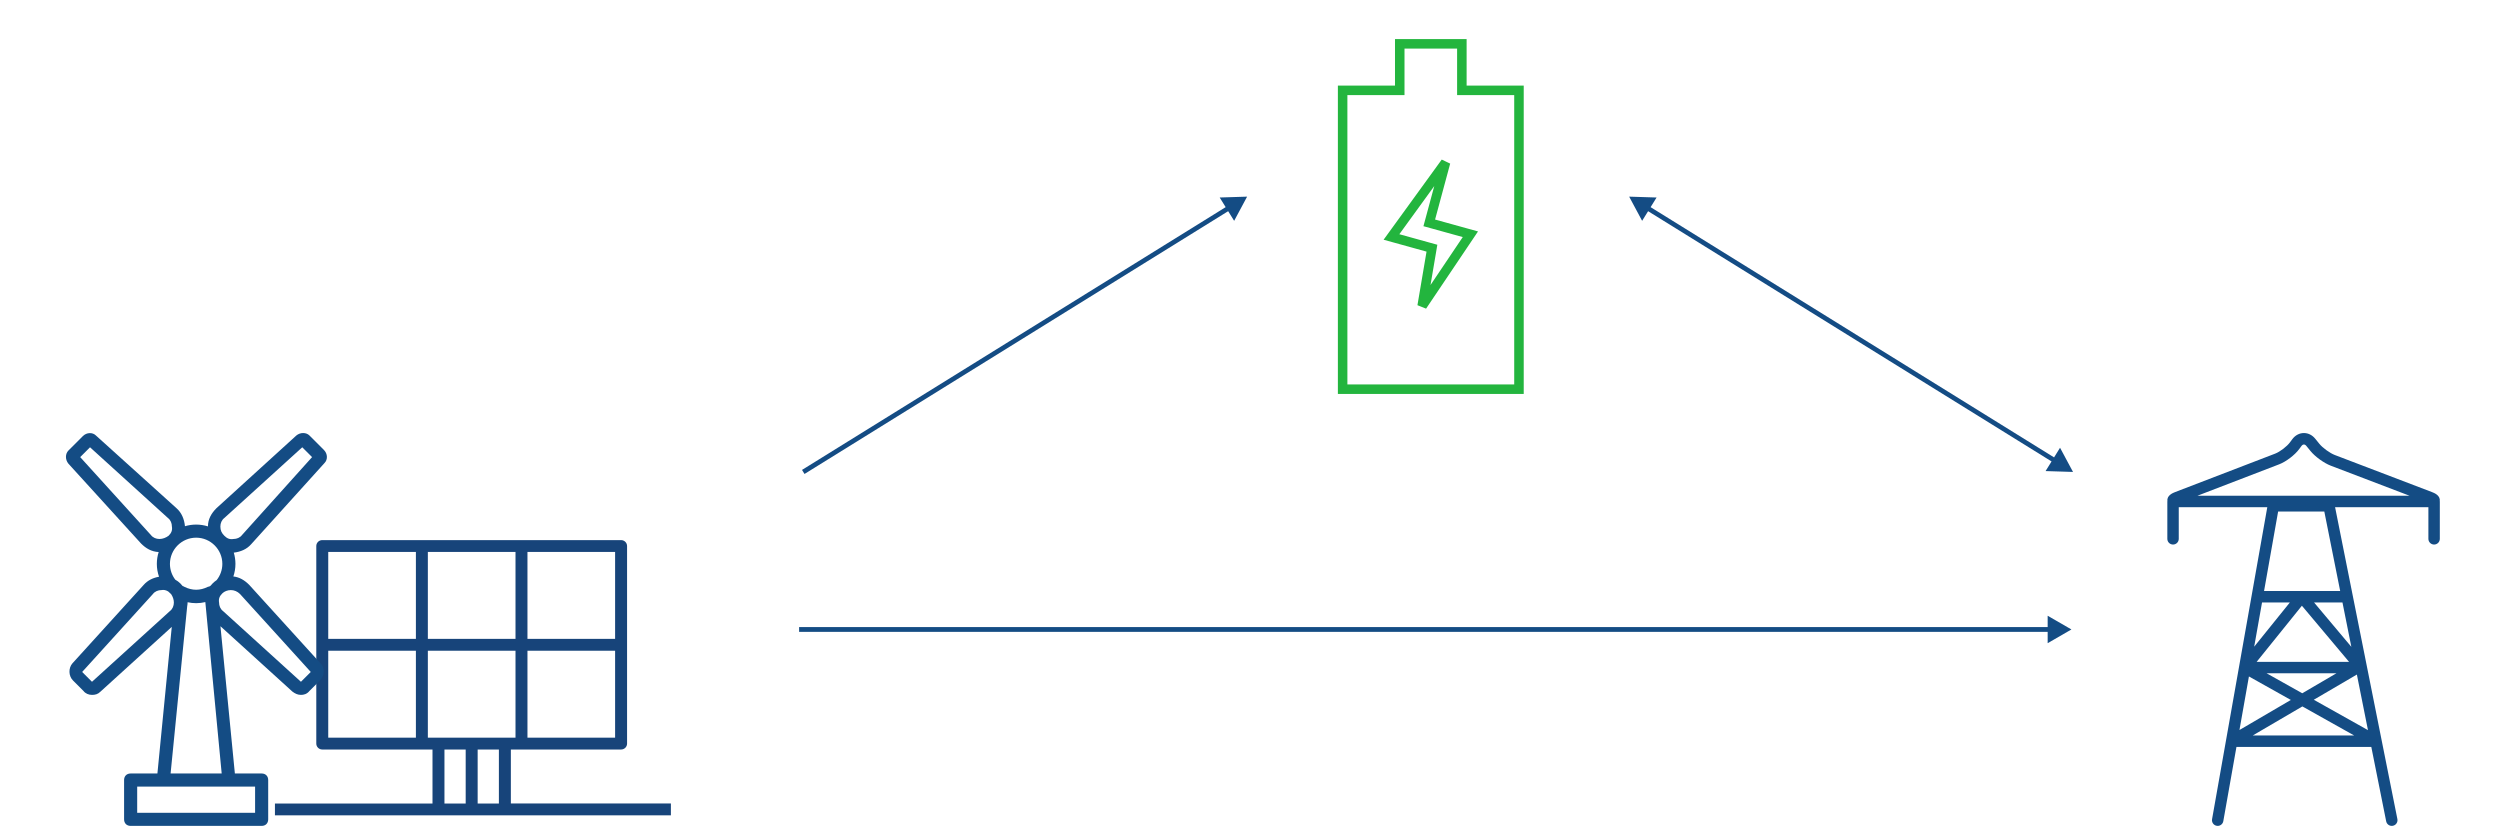
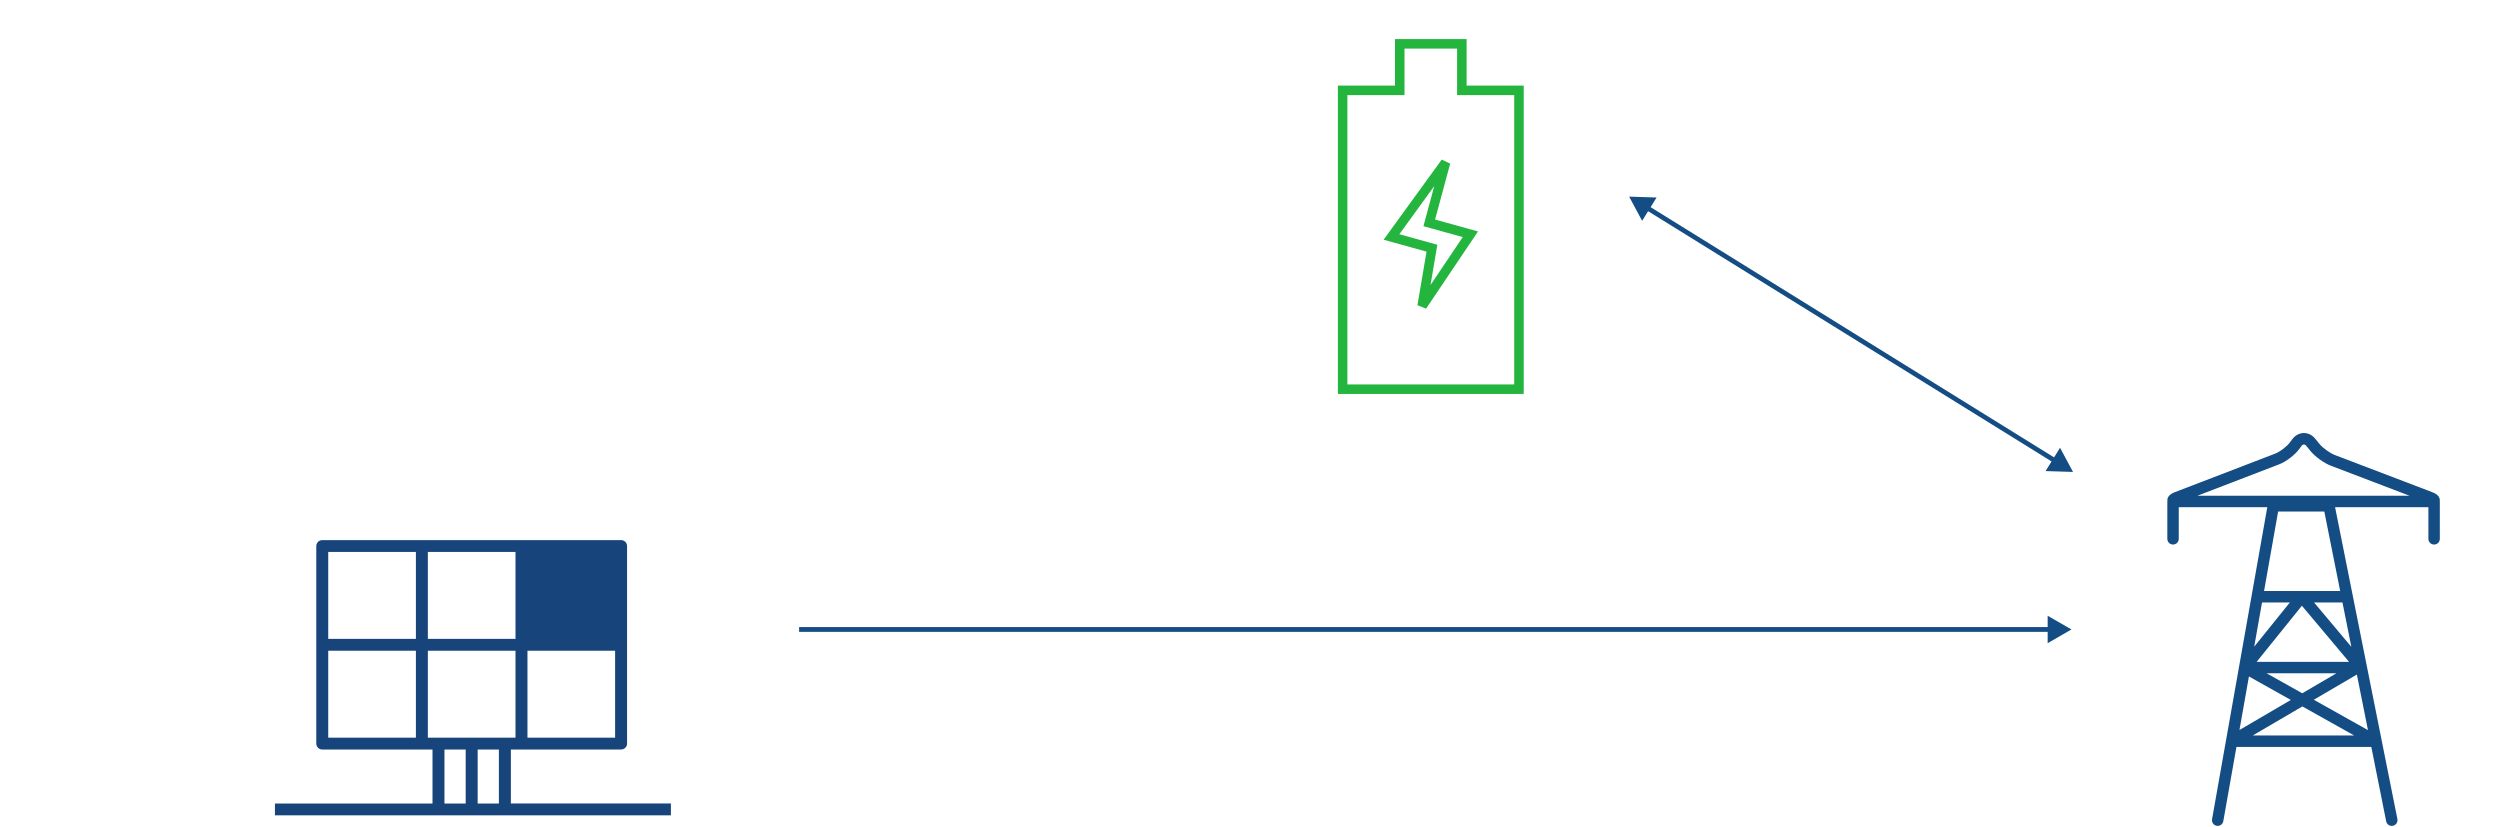
<svg xmlns="http://www.w3.org/2000/svg" width="526" height="174" viewBox="0 0 526 174" fill="none">
  <path d="M307.575 9.223V19.009H319.591V81.886H282.491V19.009H294.507V9.223H307.575Z" stroke="#23B53E" stroke-width="2" />
  <path d="M300.974 45.932L300.715 46.892L301.673 47.156L309.369 49.286L299.217 64.381L301.129 53.106L301.279 52.217L300.409 51.976L292.765 49.858L304.152 34.161L300.974 45.932Z" stroke="#23B53E" stroke-width="2" />
  <g clip-path="url(#clip0_3118_1155)">
-     <path d="M141.157 171.551H57.846V169.057H90.998V157.697H67.805C67.11 157.697 66.547 157.139 66.547 156.45V114.886C66.547 114.197 67.11 113.639 67.805 113.639H130.678C131.373 113.639 131.936 114.197 131.936 114.886V156.45C131.936 157.139 131.373 157.697 130.678 157.697H107.485V169.054H141.157V171.551ZM100.499 169.057H104.966V157.697H100.499V169.057ZM93.513 169.057H97.981V157.697H93.513V169.057ZM110.978 155.203H129.417V136.915H110.978V155.203ZM90.02 155.203H108.463V136.915H90.02V155.203ZM69.062 155.203H87.505V136.915H69.062V155.203ZM110.978 134.421H129.417V116.133H110.978V134.421ZM90.02 134.421H108.463V116.133H90.02V134.421ZM69.062 134.421H87.505V116.133H69.062V134.421Z" fill="#17447A" />
+     <path d="M141.157 171.551H57.846V169.057H90.998V157.697H67.805C67.11 157.697 66.547 157.139 66.547 156.45V114.886C66.547 114.197 67.11 113.639 67.805 113.639H130.678C131.373 113.639 131.936 114.197 131.936 114.886V156.45C131.936 157.139 131.373 157.697 130.678 157.697H107.485V169.054H141.157V171.551ZM100.499 169.057H104.966V157.697H100.499V169.057ZM93.513 169.057H97.981V157.697H93.513V169.057ZM110.978 155.203H129.417V136.915H110.978V155.203ZM90.02 155.203H108.463V136.915H90.02V155.203ZM69.062 155.203H87.505V136.915H69.062V155.203ZM110.978 134.421V116.133H110.978V134.421ZM90.02 134.421H108.463V116.133H90.02V134.421ZM69.062 134.421H87.505V116.133H69.062V134.421Z" fill="#17447A" />
  </g>
  <g clip-path="url(#clip1_3118_1155)">
-     <path d="M52.844 114.505L68.28 97.416C68.969 96.727 68.969 95.486 68.142 94.659L65.11 91.627C64.421 90.938 63.181 90.938 62.354 91.627L45.54 106.925C44.445 108.021 43.758 109.252 43.749 110.754C42.965 110.506 42.132 110.371 41.268 110.371C40.452 110.371 39.663 110.493 38.917 110.715C38.769 109.227 38.219 107.875 37.133 106.925L20.181 91.627C19.492 90.938 18.252 90.938 17.425 91.765L14.393 94.797C13.704 95.487 13.704 96.727 14.393 97.554L29.691 114.368C30.725 115.402 31.88 116.072 33.384 116.151C33.134 116.938 32.998 117.774 32.998 118.64C32.998 119.586 33.162 120.496 33.458 121.345C32.198 121.567 31.068 122.106 30.242 123.05L15.22 139.588C14.393 140.553 14.393 142.207 15.358 143.172L17.563 145.377C17.976 145.928 18.665 146.204 19.354 146.204C20.043 146.204 20.595 146.066 21.146 145.515L36.14 131.895L33.12 162.742H27.486C26.659 162.742 26.108 163.293 26.108 164.12V172.389C26.108 173.216 26.659 173.768 27.486 173.768H55.05C55.877 173.768 56.428 173.216 56.428 172.389V164.12C56.428 163.293 55.877 162.742 55.05 162.742H49.416L46.382 131.758L61.527 145.515C62.078 145.928 62.63 146.204 63.319 146.204C63.87 146.204 64.559 146.066 65.11 145.377L67.315 143.172C68.28 142.207 68.418 140.553 67.453 139.589L52.431 123.05C51.458 122.078 50.378 121.428 49.097 121.288C49.38 120.455 49.537 119.565 49.537 118.64C49.537 117.819 49.414 117.025 49.188 116.275C50.624 116.108 51.923 115.559 52.844 114.505ZM46.781 118.64C46.781 119.927 46.333 121.113 45.586 122.054C45.281 122.258 44.988 122.499 44.713 122.775C44.572 122.916 44.441 123.067 44.317 123.225C44.234 123.281 44.148 123.334 44.062 123.386C43.957 123.403 43.853 123.429 43.748 123.464C42.095 124.29 40.441 124.29 38.787 123.464C38.665 123.382 38.543 123.328 38.421 123.295C38.28 123.116 38.127 122.942 37.96 122.774C37.64 122.454 37.274 122.181 36.873 121.957C36.172 121.033 35.755 119.883 35.755 118.64C35.755 115.608 38.236 113.127 41.268 113.127C44.3 113.127 46.781 115.608 46.781 118.64ZM31.758 112.576L16.874 96.175L18.941 94.108L35.341 108.993C35.893 109.406 36.168 110.095 36.168 110.784C36.306 111.611 36.031 112.162 35.479 112.714C34.928 113.127 34.239 113.403 33.55 113.403C32.861 113.403 32.172 113.127 31.758 112.576ZM35.755 128.563L19.354 143.447L17.287 141.38L32.172 124.98C32.585 124.428 33.274 124.153 33.963 124.153C34.456 124.054 34.949 124.168 35.392 124.442C35.588 124.641 35.794 124.831 36.009 125.009C36.356 125.53 36.582 126.15 36.582 126.771C36.582 127.461 36.306 128.15 35.755 128.563ZM53.671 171.011H28.864V165.499H34.377H48.158H53.671V171.011H53.671ZM35.893 162.742L39.384 127.561C39.438 127.287 39.469 127.004 39.474 126.71C40.052 126.839 40.652 126.909 41.268 126.909C41.933 126.909 42.58 126.827 43.201 126.677L46.643 162.742H35.893ZM65.386 141.38L63.319 143.447L46.918 128.563C46.367 128.15 46.091 127.46 46.091 126.771C45.954 125.944 46.229 125.393 46.781 124.842C47.194 124.428 47.883 124.153 48.572 124.153C49.261 124.153 49.95 124.428 50.502 124.98L65.386 141.38ZM49.123 113.403C48.296 113.541 47.745 113.265 47.194 112.714C46.642 112.162 46.367 111.611 46.367 110.784C46.367 110.095 46.642 109.406 47.194 108.993L63.594 94.108L65.662 96.175L50.915 112.576C50.502 113.127 49.812 113.403 49.123 113.403Z" fill="#144C84" />
-   </g>
+     </g>
  <g clip-path="url(#clip2_3118_1155)">
    <path d="M513.318 105.415C513.484 104.227 512.132 103.703 511.678 103.53L491.25 95.735C490.215 95.341 488.691 94.24 487.995 93.379L487.122 92.304C486.494 91.535 485.649 91.111 484.743 91.111C483.792 91.111 482.898 91.591 482.286 92.423L481.822 93.054C481.176 93.934 479.718 95.049 478.699 95.442L457.664 103.525C457.213 103.7 455.866 104.225 456.028 105.409C456.027 105.444 456.007 105.473 456.007 105.509V113.372C456.007 114.037 456.545 114.573 457.209 114.573C457.874 114.573 458.41 114.035 458.41 113.372V106.709H477.039L465.418 172.359C465.302 173.012 465.739 173.635 466.393 173.748C467.043 173.869 467.667 173.429 467.783 172.777L470.55 157.15H498.922L502.052 172.804C502.168 173.373 502.668 173.768 503.229 173.768C503.307 173.768 503.386 173.761 503.465 173.743C504.116 173.613 504.538 172.982 504.41 172.332L491.301 106.709H510.933V113.372C510.933 114.037 511.472 114.573 512.134 114.573C512.8 114.573 513.337 114.035 513.337 113.372V105.509C513.338 105.474 513.321 105.447 513.318 105.415ZM475.933 126.755H481.788L474.283 136.061L475.933 126.755ZM474.799 139.252L484.318 127.443L494.239 139.252H474.799ZM491.592 141.653L484.394 145.865L476.883 141.653H491.592ZM473.174 142.327L481.992 147.27L471.182 153.595L473.174 142.327ZM473.977 154.744L484.419 148.633L495.317 154.744H473.977ZM498.221 153.62L486.822 147.228L495.886 141.924L498.221 153.62ZM494.721 136.093L486.876 126.756H492.855L494.721 136.093ZM492.375 124.353H476.357L479.319 107.62H489.034L492.375 124.353ZM462.325 104.308L479.559 97.683C481 97.13 482.846 95.719 483.759 94.476L484.222 93.846C484.533 93.421 484.929 93.419 485.258 93.821L486.131 94.895C487.095 96.081 488.97 97.437 490.394 97.98L506.981 104.308H462.325Z" fill="#144C84" />
  </g>
-   <path d="M262.393 41.373L259.666 46.462L256.622 41.556L262.393 41.373ZM169.008 99.296L168.744 98.871L258.305 43.32L258.569 43.745L258.832 44.17L169.271 99.721L169.008 99.296Z" fill="#144C84" />
  <path d="M436.161 99.296L433.433 94.207L430.39 99.114L436.161 99.296ZM342.775 41.373L345.503 46.462L348.546 41.556L342.775 41.373ZM432.337 96.924L432.6 96.499L346.863 43.32L346.6 43.745L346.336 44.17L432.073 97.349L432.337 96.924Z" fill="#144C84" />
  <path d="M435.828 132.439L430.828 129.552V135.326L435.828 132.439ZM168.132 132.439V132.939H431.328V132.439V131.939H168.132V132.439Z" fill="#144C84" />
  <defs>
    <clipPath id="clip0_3118_1155">
      <rect width="111.775" height="110.836" fill="white" transform="translate(32.875 62.932)" />
    </clipPath>
    <clipPath id="clip1_3118_1155">
      <rect width="82.657" height="82.657" fill="white" transform="translate(0 91.111)" />
    </clipPath>
    <clipPath id="clip2_3118_1155">
      <rect width="82.657" height="82.657" fill="white" transform="translate(443.343 91.111)" />
    </clipPath>
  </defs>
</svg>